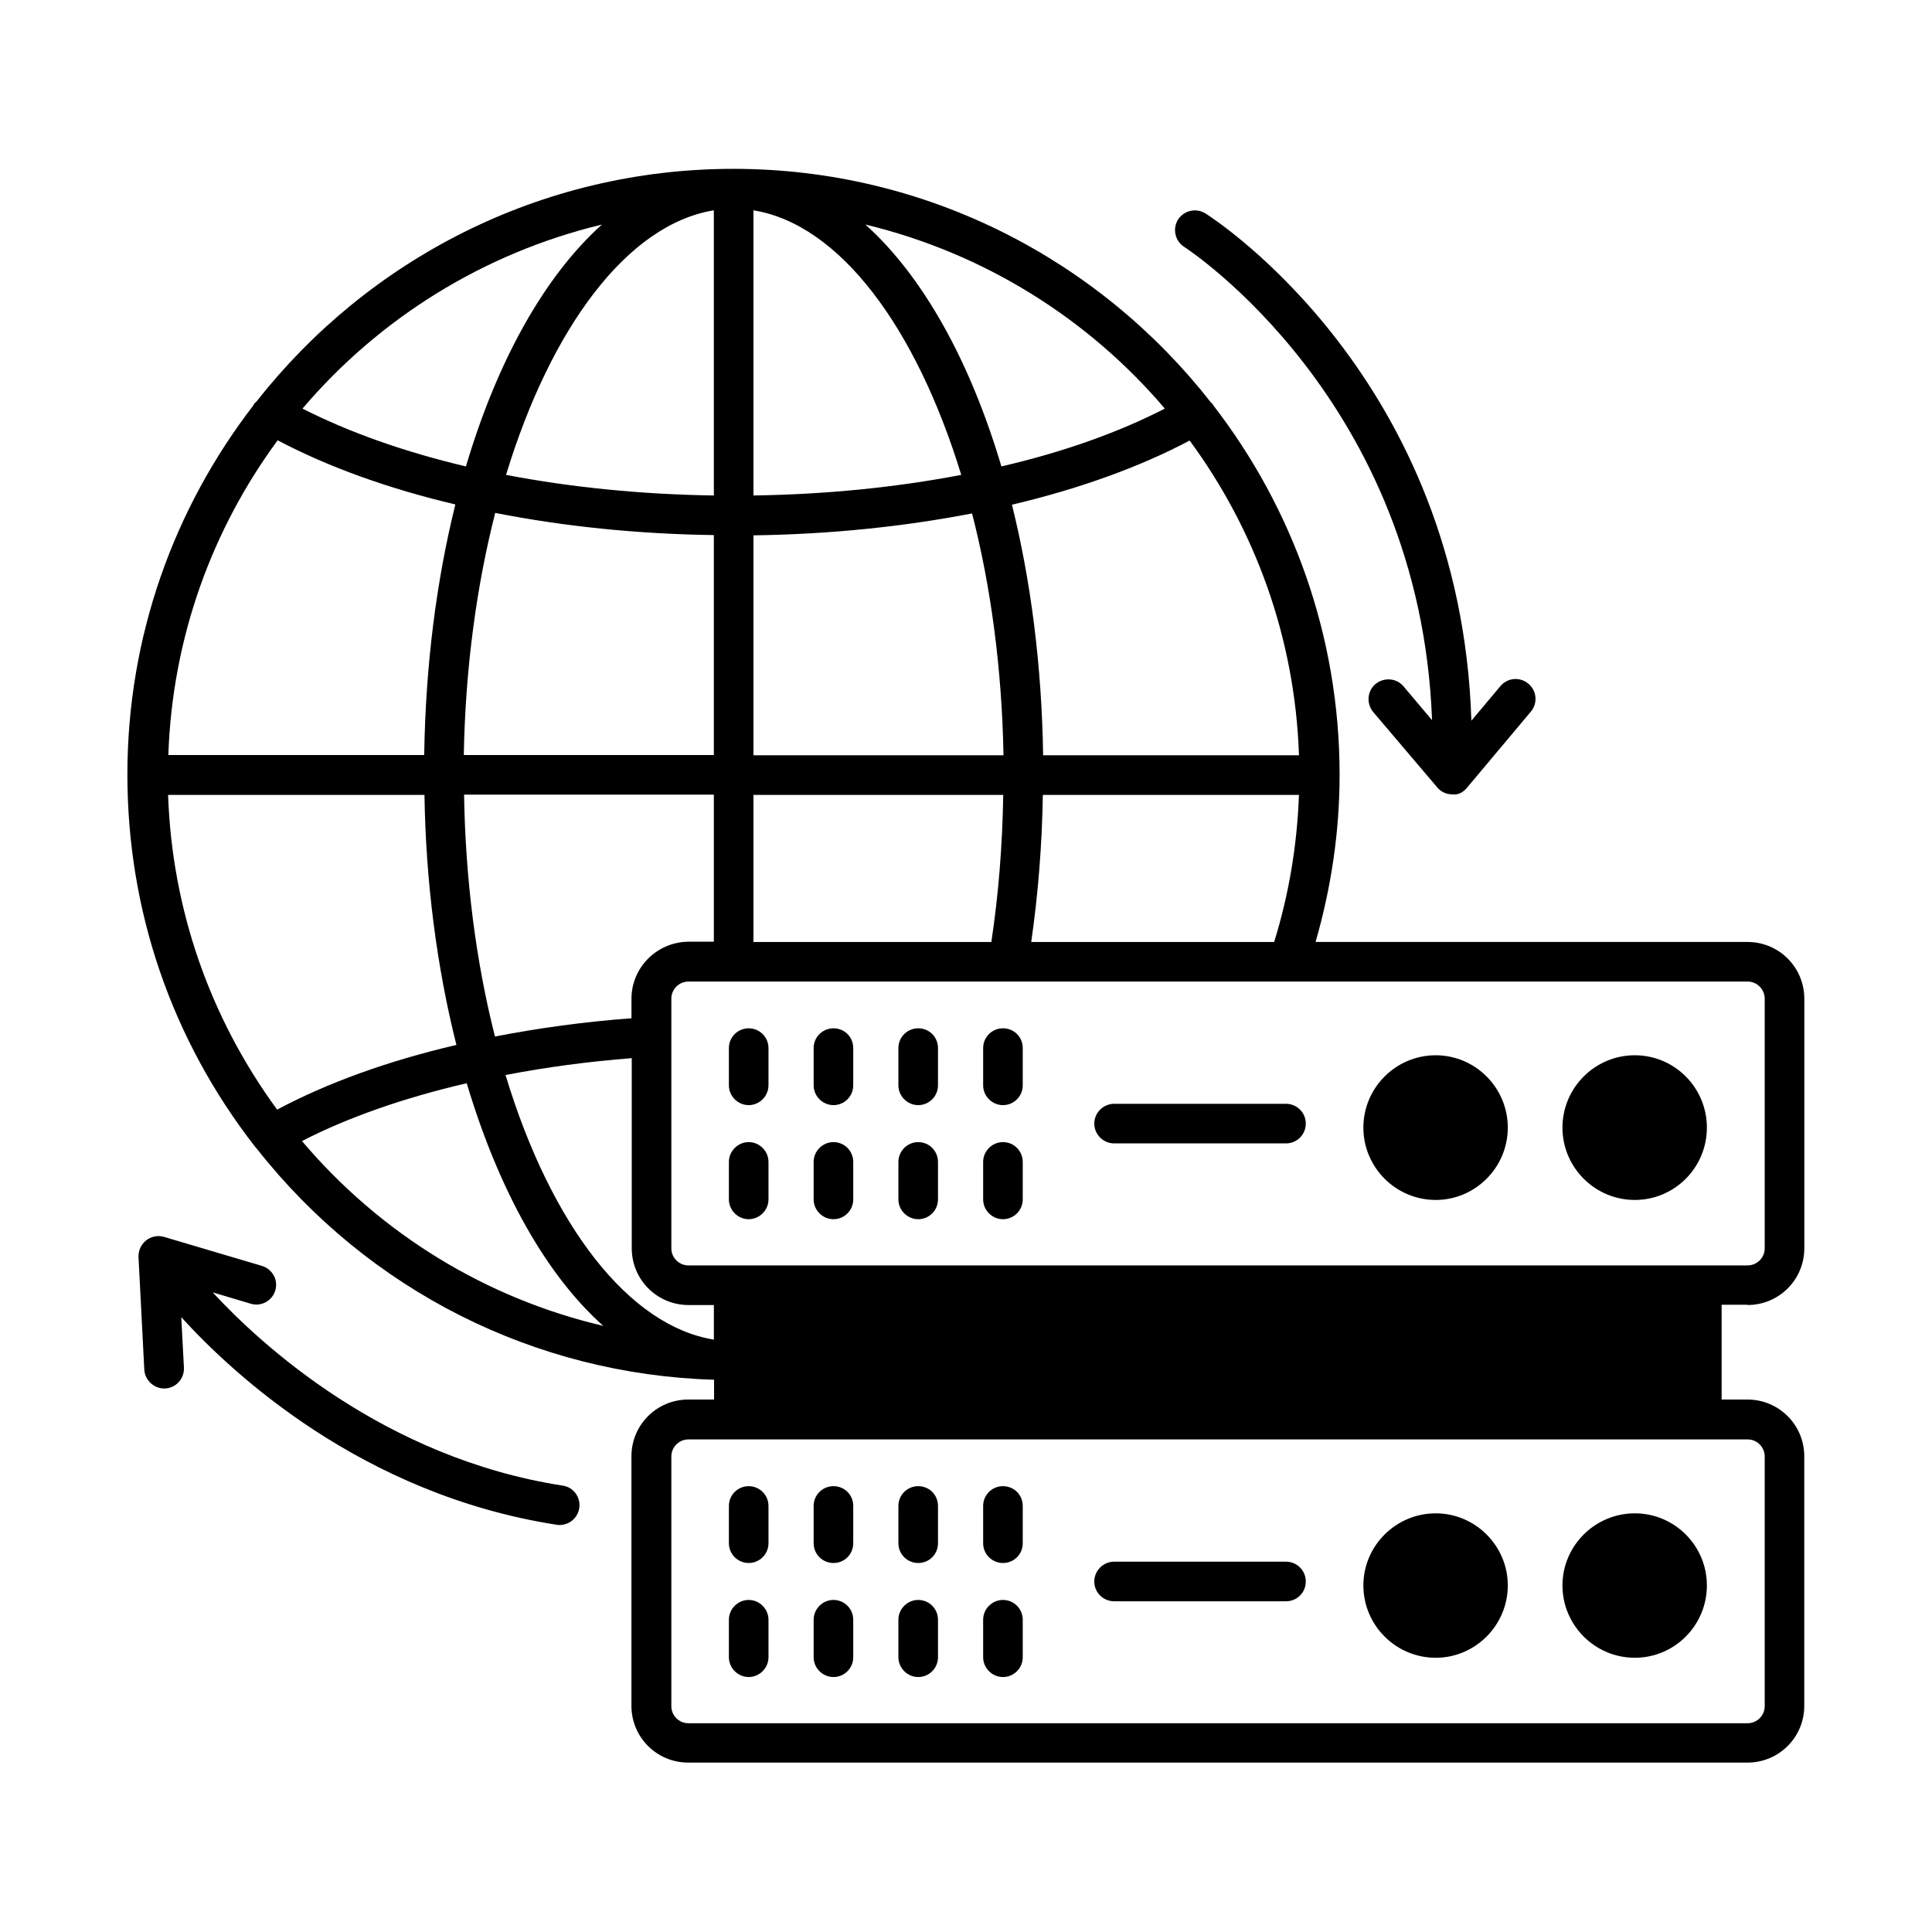
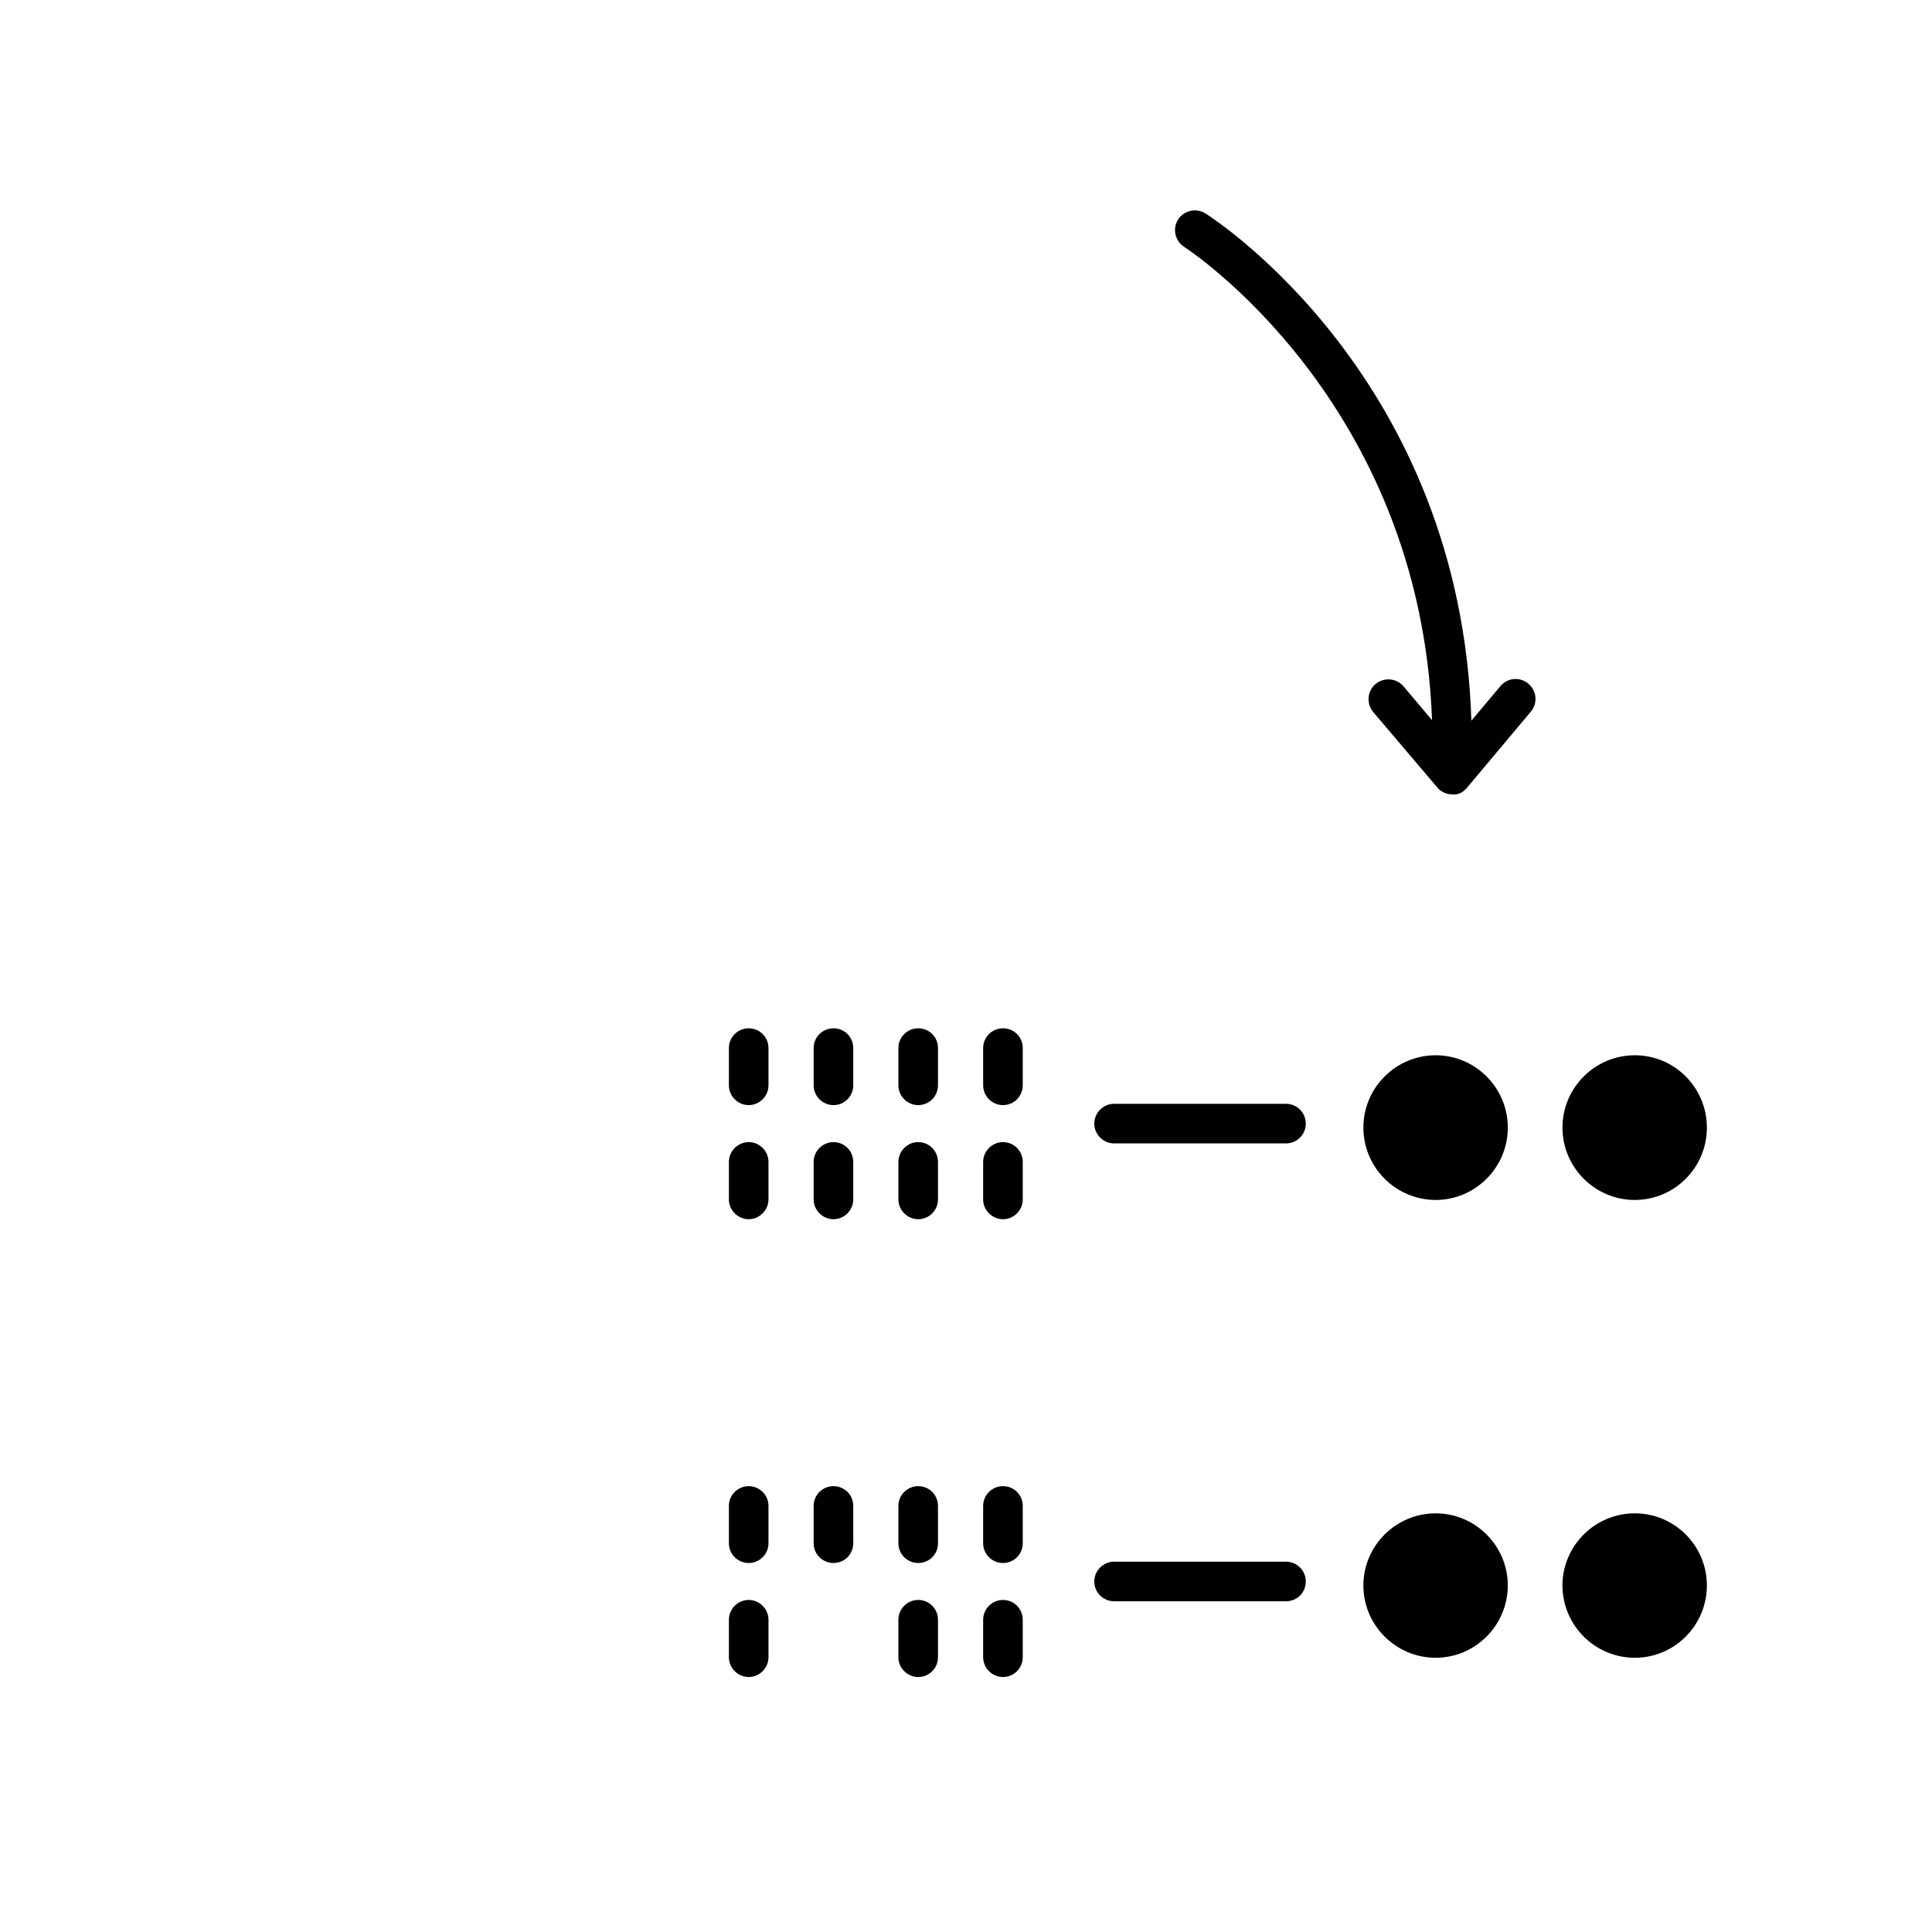
<svg xmlns="http://www.w3.org/2000/svg" fill="#000000" width="800px" height="800px" version="1.1" viewBox="144 144 512 512">
  <g>
-     <path d="m607.12 489.84c8.328 0 15.043-6.719 15.043-15.043v-66.125c0-8.328-6.719-15.043-15.043-15.043h-114.48c4.129-14.344 6.367-29.18 6.367-44.293 0-36.805-12.523-70.812-33.449-97.895 0-0.07 0-0.07-0.07-0.141-0.141-0.281-0.418-0.488-0.629-0.699-29.391-37.574-75.152-61.855-126.51-61.855-51.219 0-96.914 24.141-126.3 61.578-0.281 0.281-0.629 0.559-0.84 0.91 0 0.07 0 0.141-0.07 0.211-20.922 27.148-33.379 61.016-33.379 97.824 0 36.035 11.688 70.184 33.867 98.664 0.141 0.211 0.352 0.352 0.488 0.559 29.598 37.574 73.684 59.758 121.12 61.156v5.246h-6.856c-8.328 0-15.043 6.719-15.043 15.043v66.125c0 8.328 6.719 15.043 15.043 15.043h280.73c8.328 0 15.043-6.719 15.043-15.043v-66.125c0-8.328-6.719-15.043-15.043-15.043h-6.856v-25.121l6.856-0.004zm4.547 40.164v66.125c0 2.519-2.027 4.547-4.547 4.547l-280.66 0.004c-2.519 0-4.547-2.027-4.547-4.547v-66.125c0-2.519 2.027-4.547 4.547-4.547h12.035 0.07 256.45 0.07 12.035c2.519-0.004 4.547 2.027 4.547 4.543zm0-121.33v66.125c0 2.519-2.027 4.547-4.547 4.547h-280.66c-2.519 0-4.547-2.027-4.547-4.547v-66.125c0-2.519 2.027-4.547 4.547-4.547h11.895 0.07 0.07 147.5l121.12-0.004c2.519 0 4.547 2.031 4.547 4.551zm-300.32 0v5.18c-12.457 0.91-24.562 2.59-36.176 4.828-5.039-19.801-7.836-41.703-8.188-64.098h66.195v38.977h-6.719c-8.328 0.07-15.113 6.785-15.113 15.113zm-93.906 29.387c-17.914-24.492-27.848-53.18-28.898-83.41h67.945c0.352 23.09 3.289 45.762 8.469 66.266-18.059 4.199-34.289 10.078-47.516 17.145zm0.141-177.38c13.363 7.066 29.32 12.805 47.094 17.004-4.969 20.012-7.906 42.473-8.258 66.406h-67.805c1.047-31.137 11.613-59.828 28.969-83.41zm270.66 83.48h-67.805c-0.352-23.93-3.289-46.391-8.258-66.406 17.773-4.199 33.727-9.938 47.094-17.004 17.285 23.512 27.922 52.203 28.969 83.41zm-144.57 49.473v-38.977h66.195c-0.211 13.363-1.258 26.449-3.148 38.977zm66.266-49.473h-66.266v-58.289c20.293-0.281 39.816-2.309 57.938-5.809 4.969 19.312 7.91 41.145 8.328 64.098zm-66.266-68.855v-75.57c22.883 3.707 43.105 31.066 55.07 70.113-17.145 3.289-35.754 5.18-55.07 5.457zm-10.496-75.57v75.57c-19.312-0.281-37.926-2.168-55.07-5.457 11.898-39.047 32.191-66.406 55.07-70.113zm0 86.066v58.289h-66.266c0.418-22.953 3.359-44.715 8.328-64.164 18.125 3.566 37.648 5.598 57.938 5.875zm84.109 107.83c1.82-12.594 2.867-25.68 3.078-38.977h67.875c-0.488 13.297-2.66 26.379-6.578 38.977zm35.406-141.35c-12.387 6.367-27.012 11.547-43.312 15.324-8.328-28.059-20.852-50.449-36.035-64.098 31.418 7.559 59.055 24.91 79.348 48.773zm-149.18-48.773c-15.184 13.645-27.711 36.035-36.035 64.098-16.305-3.848-30.93-9.027-43.312-15.324 20.293-23.863 47.93-41.215 79.348-48.773zm-79.488 242.88c12.246-6.297 27.078-11.477 43.664-15.324 8.605 28.758 21.203 50.941 36.176 64.305-31-7.277-58.918-24.281-79.84-48.98zm109.16 52.621c-22.32-3.57-43.035-29.879-55.211-70.113 10.777-2.098 21.973-3.57 33.449-4.477v50.383c0 8.328 6.719 15.043 15.043 15.043h6.719z" />
    <path d="m387.33 416.51c-2.867 0-5.246 2.309-5.246 5.246v9.867c0 2.867 2.379 5.246 5.246 5.246 2.938 0 5.246-2.379 5.246-5.246v-9.867c0.004-2.938-2.305-5.246-5.246-5.246z" />
    <path d="m409.79 446.67c-2.867 0-5.246 2.379-5.246 5.246v9.938c0 2.867 2.379 5.246 5.246 5.246 2.938 0 5.246-2.379 5.246-5.246v-9.938c0.004-2.867-2.305-5.246-5.246-5.246z" />
    <path d="m409.79 537.85c-2.867 0-5.246 2.309-5.246 5.246v9.867c0 2.938 2.379 5.246 5.246 5.246 2.938 0 5.246-2.309 5.246-5.246v-9.867c0.004-2.938-2.305-5.246-5.246-5.246z" />
    <path d="m524.48 545.05c-10.566 0-19.172 8.605-19.172 19.102 0 10.566 8.605 19.172 19.172 19.172 10.496 0 19.102-8.605 19.102-19.172 0.004-10.496-8.605-19.102-19.102-19.102z" />
    <path d="m577.24 545.05c-10.566 0-19.172 8.605-19.172 19.102 0 10.566 8.605 19.172 19.172 19.172 10.566 0 19.102-8.605 19.102-19.172 0-10.496-8.535-19.102-19.102-19.102z" />
    <path d="m387.33 537.85c-2.867 0-5.246 2.309-5.246 5.246v9.867c0 2.938 2.379 5.246 5.246 5.246 2.938 0 5.246-2.309 5.246-5.246v-9.867c0.004-2.938-2.305-5.246-5.246-5.246z" />
    <path d="m577.24 462c10.566 0 19.102-8.605 19.102-19.172 0-10.566-8.535-19.172-19.102-19.172-10.566 0-19.172 8.605-19.172 19.172 0 10.562 8.605 19.172 19.172 19.172z" />
    <path d="m342.41 416.51c-2.867 0-5.246 2.309-5.246 5.246v9.867c0 2.867 2.379 5.246 5.246 5.246 2.867 0 5.246-2.379 5.246-5.246v-9.867c0.004-2.938-2.379-5.246-5.246-5.246z" />
    <path d="m387.33 568c-2.867 0-5.246 2.379-5.246 5.246v9.938c0 2.867 2.379 5.246 5.246 5.246 2.938 0 5.246-2.379 5.246-5.246v-9.938c0.004-2.867-2.305-5.246-5.246-5.246z" />
-     <path d="m364.87 568c-2.867 0-5.246 2.379-5.246 5.246v9.938c0 2.867 2.379 5.246 5.246 5.246 2.938 0 5.246-2.379 5.246-5.246v-9.938c0.004-2.867-2.305-5.246-5.246-5.246z" />
    <path d="m387.33 446.67c-2.867 0-5.246 2.379-5.246 5.246v9.938c0 2.867 2.379 5.246 5.246 5.246 2.938 0 5.246-2.379 5.246-5.246v-9.938c0.004-2.867-2.305-5.246-5.246-5.246z" />
    <path d="m484.8 557.86h-45.555c-2.867 0-5.246 2.379-5.246 5.246 0 2.938 2.379 5.246 5.246 5.246h45.555c2.938 0 5.246-2.309 5.246-5.246 0.004-2.867-2.305-5.246-5.246-5.246z" />
    <path d="m342.41 568c-2.867 0-5.246 2.379-5.246 5.246v9.938c0 2.867 2.379 5.246 5.246 5.246 2.867 0 5.246-2.379 5.246-5.246v-9.938c0.004-2.867-2.379-5.246-5.246-5.246z" />
    <path d="m484.8 436.52h-45.555c-2.867 0-5.246 2.379-5.246 5.246 0 2.867 2.379 5.246 5.246 5.246h45.555c2.938 0 5.246-2.379 5.246-5.246 0.004-2.867-2.305-5.246-5.246-5.246z" />
    <path d="m524.48 462c10.496 0 19.102-8.605 19.102-19.172 0-10.566-8.605-19.172-19.102-19.172-10.566 0-19.172 8.605-19.172 19.172 0 10.562 8.605 19.172 19.172 19.172z" />
    <path d="m342.41 446.67c-2.867 0-5.246 2.379-5.246 5.246v9.938c0 2.867 2.379 5.246 5.246 5.246 2.867 0 5.246-2.379 5.246-5.246v-9.938c0.004-2.867-2.379-5.246-5.246-5.246z" />
    <path d="m409.79 416.51c-2.867 0-5.246 2.309-5.246 5.246v9.867c0 2.867 2.379 5.246 5.246 5.246 2.938 0 5.246-2.379 5.246-5.246v-9.867c0.004-2.938-2.305-5.246-5.246-5.246z" />
    <path d="m364.87 416.51c-2.867 0-5.246 2.309-5.246 5.246v9.867c0 2.867 2.379 5.246 5.246 5.246 2.938 0 5.246-2.379 5.246-5.246v-9.867c0.004-2.938-2.305-5.246-5.246-5.246z" />
    <path d="m342.41 537.85c-2.867 0-5.246 2.309-5.246 5.246v9.867c0 2.938 2.379 5.246 5.246 5.246 2.867 0 5.246-2.309 5.246-5.246v-9.867c0.004-2.938-2.379-5.246-5.246-5.246z" />
    <path d="m364.87 446.67c-2.867 0-5.246 2.379-5.246 5.246v9.938c0 2.867 2.379 5.246 5.246 5.246 2.938 0 5.246-2.379 5.246-5.246v-9.938c0.004-2.867-2.305-5.246-5.246-5.246z" />
    <path d="m409.79 568c-2.867 0-5.246 2.379-5.246 5.246v9.938c0 2.867 2.379 5.246 5.246 5.246 2.938 0 5.246-2.379 5.246-5.246v-9.938c0.004-2.867-2.305-5.246-5.246-5.246z" />
    <path d="m364.87 537.85c-2.867 0-5.246 2.309-5.246 5.246v9.867c0 2.938 2.379 5.246 5.246 5.246 2.938 0 5.246-2.309 5.246-5.246v-9.867c0.004-2.938-2.305-5.246-5.246-5.246z" />
    <path d="m457.87 209.46c0.629 0.418 62.488 40.586 65.637 125.39l-7.559-8.957c-1.891-2.238-5.18-2.449-7.418-0.629-2.238 1.891-2.449 5.18-0.629 7.418l17.004 20.012c0.98 1.191 2.449 1.82 3.988 1.82 1.75 0.211 3.008-0.699 3.988-1.891l16.793-20.012c1.891-2.238 1.609-5.527-0.629-7.418s-5.527-1.609-7.418 0.629l-7.695 9.168c-2.871-90.48-67.598-132.6-70.465-134.42-2.449-1.539-5.668-0.84-7.277 1.609-1.539 2.519-0.77 5.738 1.68 7.277z" />
-     <path d="m293.15 537.71c-47.441-7.348-80.051-37.438-92.785-51.219l10.078 3.008c2.801 0.84 5.668-0.77 6.508-3.5 0.84-2.801-0.77-5.668-3.5-6.508l-25.961-7.695c-1.609-0.488-3.43-0.141-4.758 0.91s-2.098 2.731-2.027 4.41l1.539 29.949c0.207 2.723 2.519 4.894 5.246 4.894h0.281c2.867-0.141 5.109-2.59 4.969-5.527l-0.699-13.363c13.297 14.625 47.652 46.953 99.434 55 0.281 0.07 0.559 0.07 0.84 0.07 2.519 0 4.758-1.82 5.18-4.41 0.484-2.871-1.473-5.602-4.344-6.019z" />
  </g>
</svg>